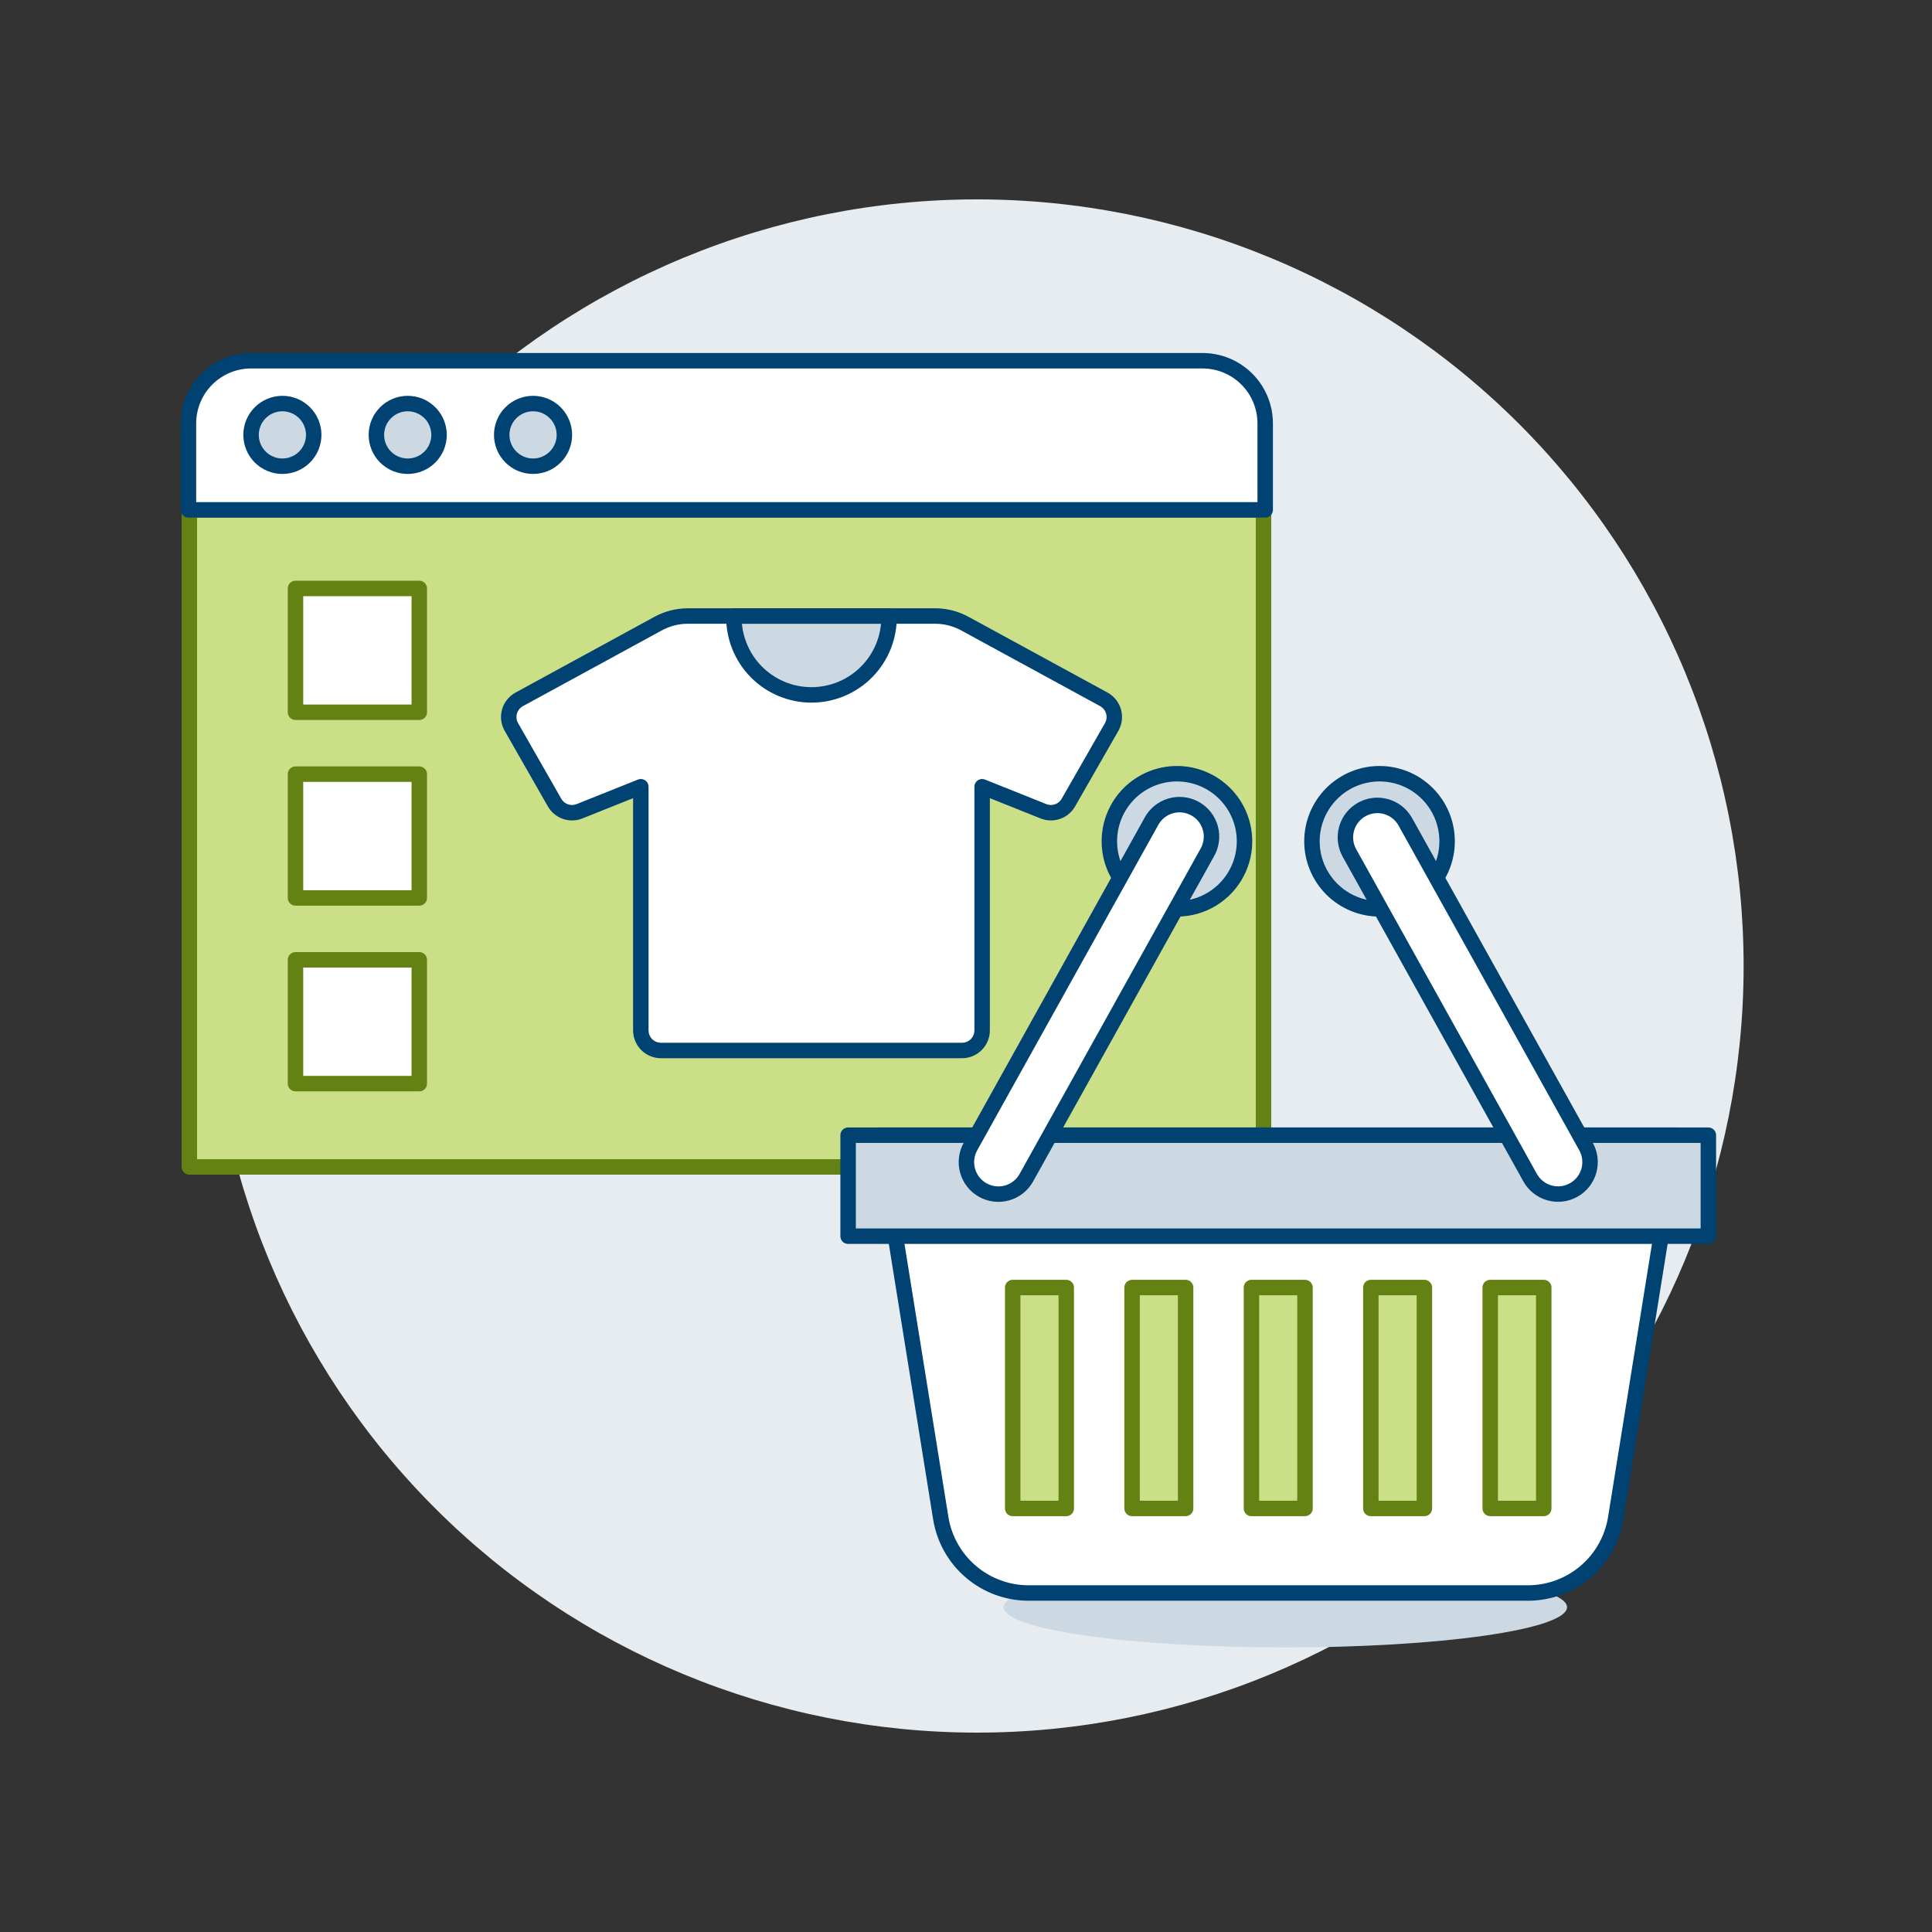
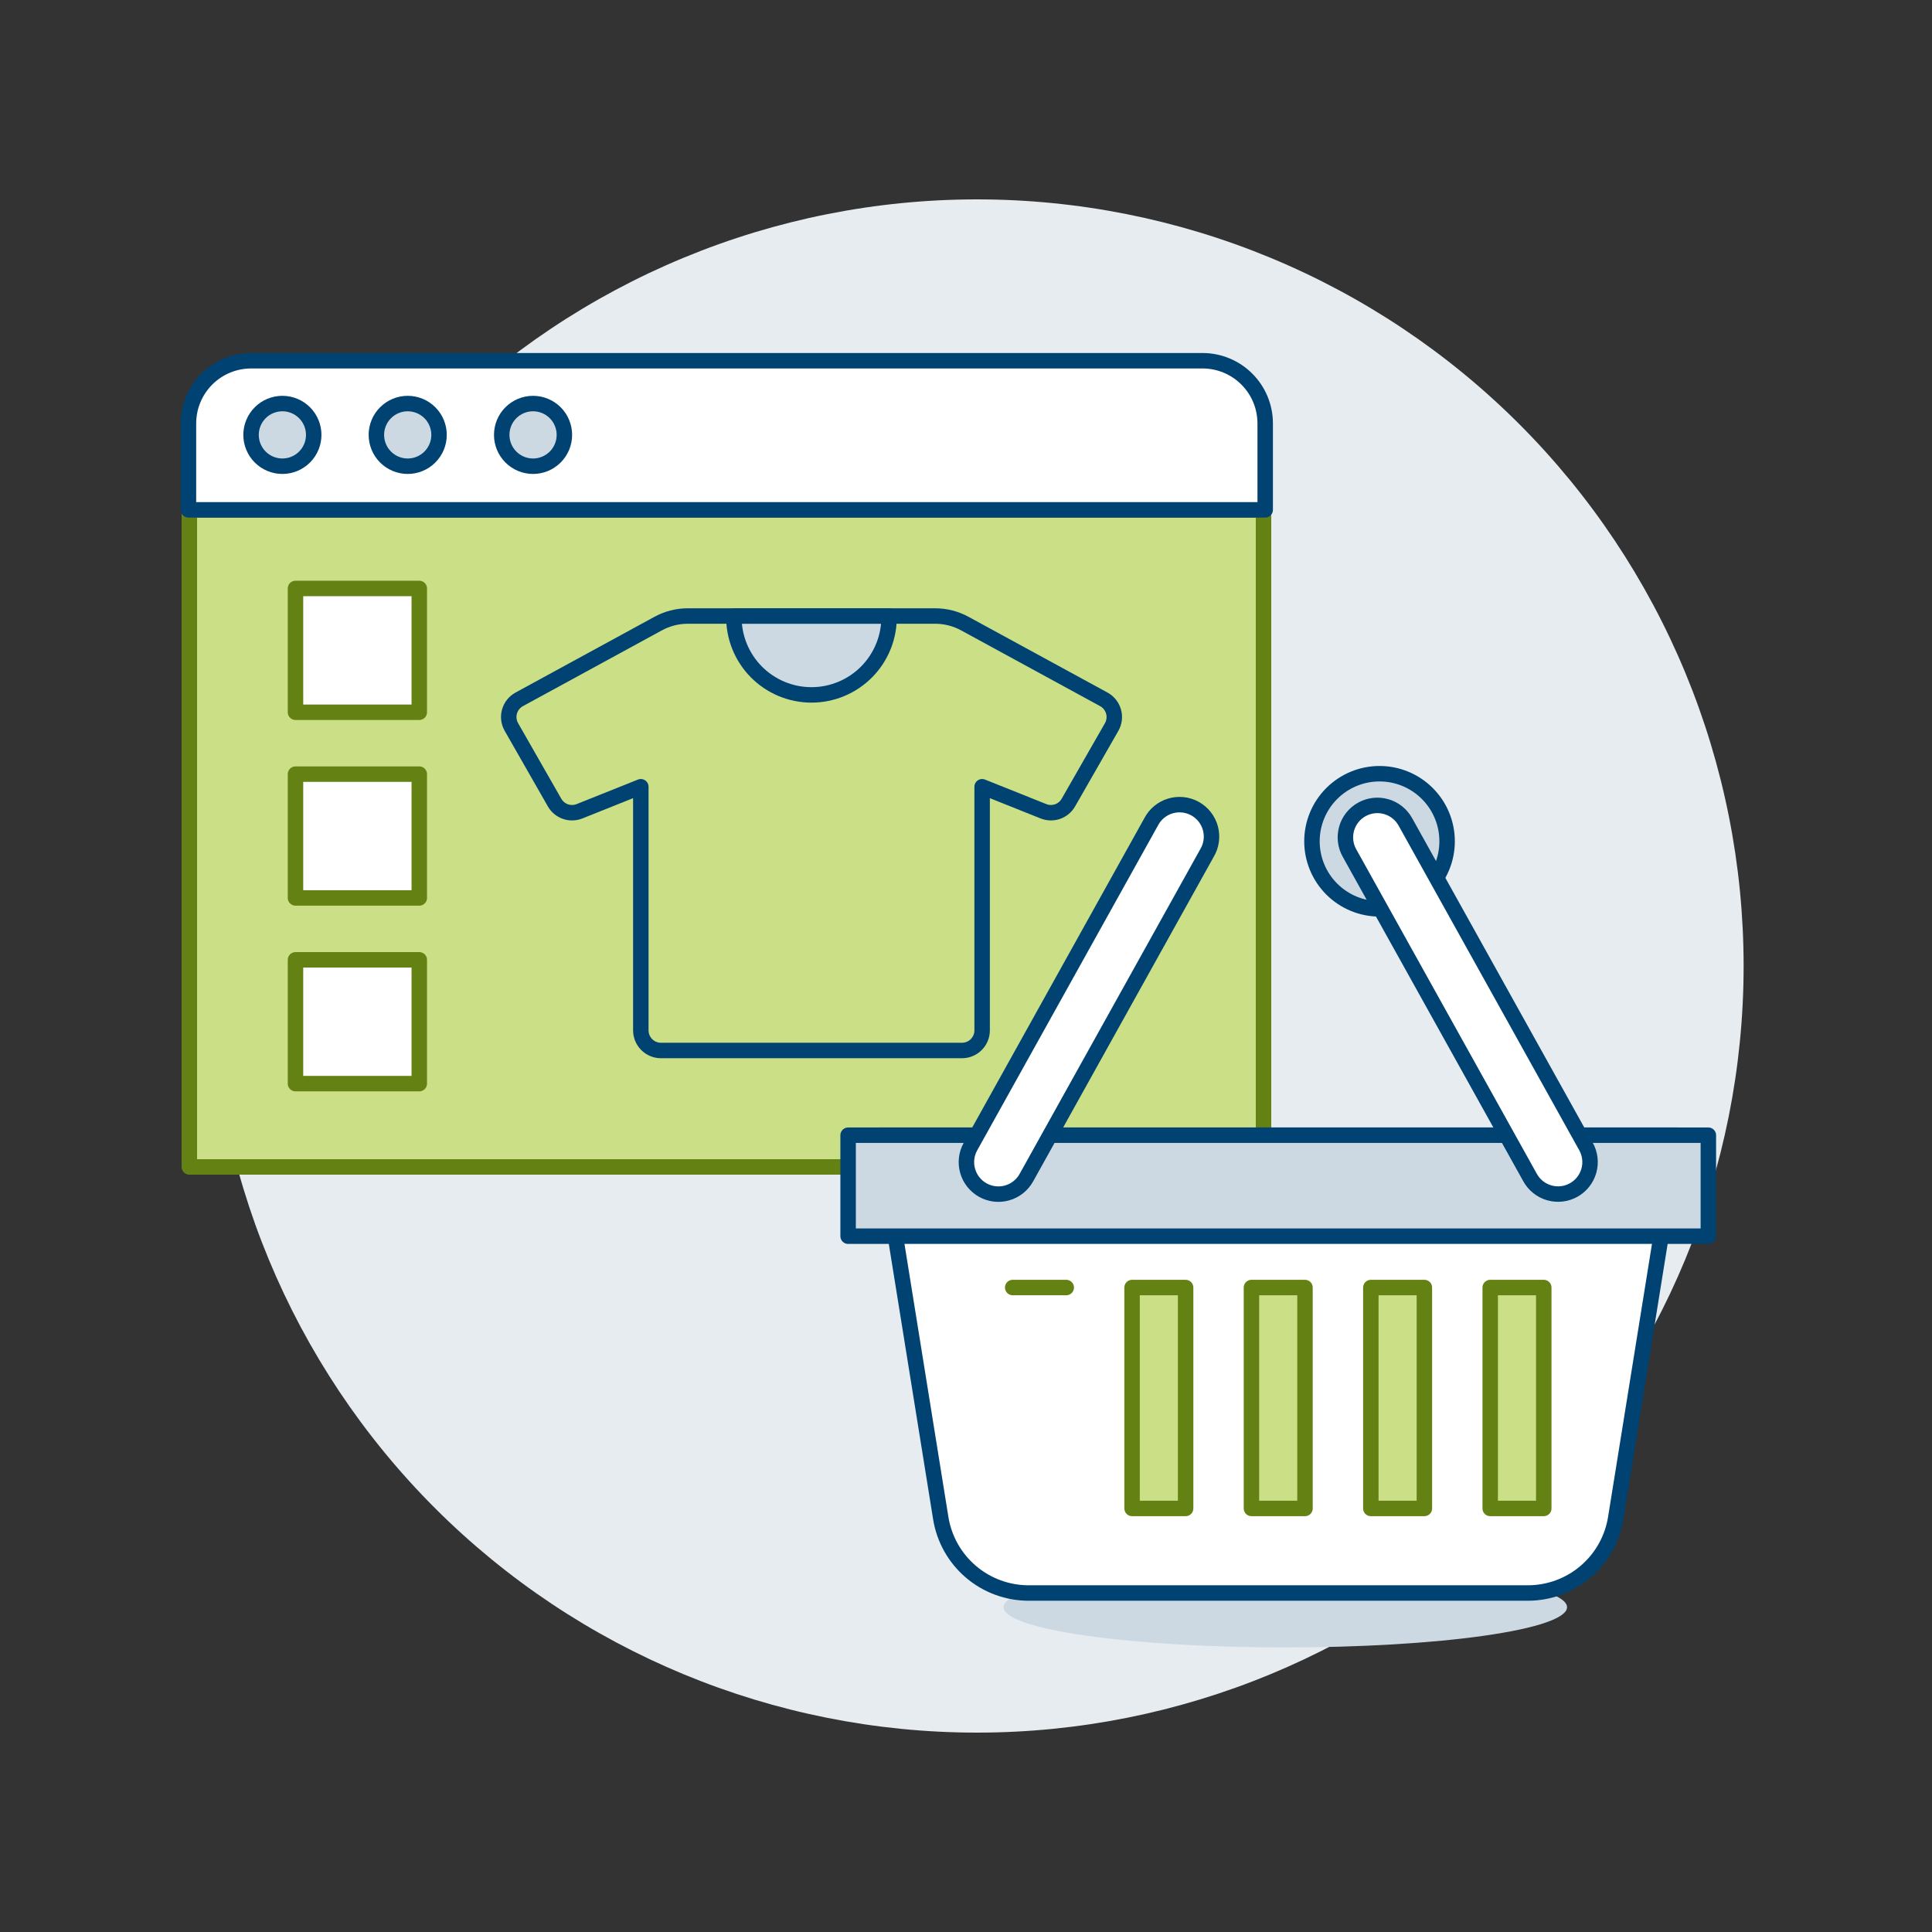
<svg xmlns="http://www.w3.org/2000/svg" width="500" height="500" viewBox="0 0 500 500" fill="none">
  <rect x="0" y="0" width="500" height="500" fill="#333333" stroke="none" />
  <g id="customize-shirt-basket-9">
    <path id="Vector" d="M54.447 250C54.447 302.619 75.35 353.083 112.557 390.29C149.764 427.497 200.228 448.4 252.847 448.4C305.466 448.4 355.93 427.497 393.137 390.29C430.344 353.083 451.247 302.619 451.247 250C451.247 223.946 446.115 198.147 436.145 174.076C426.174 150.005 411.56 128.133 393.137 109.71C374.714 91.287 352.843 76.673 328.772 66.702C304.701 56.732 278.902 51.6 252.847 51.6C226.793 51.6 200.994 56.732 176.923 66.702C152.852 76.673 130.98 91.287 112.557 109.71C94.134 128.133 79.52 150.005 69.55 174.076C59.579 198.147 54.447 223.946 54.447 250Z" fill="#E7ECF1" />
    <path id="Vector_2" d="M259.727 415.942C259.727 417.31 261.612 418.664 265.277 419.928C268.941 421.192 274.311 422.34 281.082 423.307C287.853 424.274 295.89 425.042 304.736 425.565C313.582 426.088 323.064 426.358 332.639 426.358C342.213 426.358 351.695 426.088 360.541 425.565C369.387 425.042 377.425 424.274 384.195 423.307C390.966 422.34 396.336 421.192 400 419.928C403.665 418.664 405.551 417.31 405.551 415.942C405.551 414.574 403.665 413.22 400 411.956C396.336 410.692 390.966 409.544 384.195 408.577C377.425 407.609 369.387 406.842 360.541 406.319C351.695 405.795 342.213 405.526 332.639 405.526C323.064 405.526 313.582 405.795 304.736 406.319C295.89 406.842 287.853 407.609 281.082 408.577C274.311 409.544 268.941 410.692 265.277 411.956C261.612 413.22 259.727 414.574 259.727 415.942Z" fill="#CCD9E2" />
    <path id="Vector_3" d="M49 132H327V302H49V132Z" fill="#CBDF86" />
    <path id="Vector_4" d="M49 132H327V302H49V132Z" stroke="#648213" stroke-width="4" stroke-linejoin="round" />
    <path id="Vector_5" d="M327.431 109.577C327.431 105.276 325.722 101.15 322.68 98.109C319.639 95.067 315.513 93.358 311.212 93.358H64.992C60.691 93.358 56.565 95.067 53.523 98.109C50.482 101.15 48.773 105.276 48.773 109.577V131.952H327.431V109.577Z" fill="white" />
    <path id="Vector_6" d="M327.431 109.577C327.431 105.276 325.722 101.15 322.68 98.109C319.639 95.067 315.513 93.358 311.212 93.358H64.992C60.691 93.358 56.565 95.067 53.523 98.109C50.482 101.15 48.773 105.276 48.773 109.577V131.952H327.431V109.577Z" stroke="#004272" stroke-width="4" stroke-linejoin="round" />
    <path id="Vector_7" d="M64.972 112.549C64.972 114.699 65.827 116.762 67.347 118.283C68.868 119.804 70.931 120.658 73.082 120.658C75.233 120.658 77.295 119.804 78.816 118.283C80.337 116.762 81.191 114.699 81.191 112.549C81.191 110.398 80.337 108.335 78.816 106.814C77.295 105.293 75.233 104.439 73.082 104.439C70.931 104.439 68.868 105.293 67.347 106.814C65.827 108.335 64.972 110.398 64.972 112.549Z" fill="#CCD9E2" stroke="#004272" stroke-width="4" stroke-linejoin="round" />
    <path id="Vector_8" d="M97.406 112.549C97.406 114.699 98.26 116.762 99.781 118.283C101.302 119.804 103.365 120.658 105.515 120.658C107.666 120.658 109.729 119.804 111.25 118.283C112.771 116.762 113.625 114.699 113.625 112.549C113.625 110.398 112.771 108.335 111.25 106.814C109.729 105.293 107.666 104.439 105.515 104.439C103.365 104.439 101.302 105.293 99.781 106.814C98.26 108.335 97.406 110.398 97.406 112.549Z" fill="#CCD9E2" stroke="#004272" stroke-width="4" stroke-linecap="round" stroke-linejoin="round" />
    <path id="Vector_9" d="M129.844 112.549C129.844 114.699 130.698 116.762 132.219 118.283C133.74 119.804 135.803 120.658 137.953 120.658C140.104 120.658 142.167 119.804 143.688 118.283C145.209 116.762 146.063 114.699 146.063 112.549C146.063 110.398 145.209 108.335 143.688 106.814C142.167 105.293 140.104 104.439 137.953 104.439C135.803 104.439 133.74 105.293 132.219 106.814C130.698 108.335 129.844 110.398 129.844 112.549Z" fill="#CCD9E2" stroke="#004272" stroke-width="4" stroke-linecap="round" stroke-linejoin="round" />
    <path id="Vector_10" d="M76.475 152.293H108.511V184.33H76.475V152.293Z" fill="white" stroke="#648213" stroke-width="4" stroke-linecap="round" stroke-linejoin="round" />
    <path id="Vector_11" d="M76.475 200.345H108.511V232.382H76.475V200.345Z" fill="white" stroke="#648213" stroke-width="4" stroke-linecap="round" stroke-linejoin="round" />
    <path id="Vector_12" d="M76.475 248.403H108.511V280.439H76.475V248.403Z" fill="white" stroke="#648213" stroke-width="4" stroke-linecap="round" stroke-linejoin="round" />
-     <path id="Vector_13" d="M249.742 161.41C247.385 160.114 244.739 159.431 242.049 159.426H177.971C175.282 159.431 172.638 160.113 170.283 161.41L134.373 180.992C133.765 181.324 133.229 181.774 132.797 182.315C132.366 182.857 132.046 183.479 131.858 184.145C131.669 184.812 131.616 185.509 131.7 186.197C131.784 186.884 132.005 187.548 132.349 188.149L143.524 207.706C144.146 208.796 145.142 209.624 146.327 210.038C147.512 210.452 148.806 210.424 149.972 209.958L165.844 203.609V266.661C165.845 268.042 166.394 269.365 167.371 270.342C168.347 271.318 169.671 271.867 171.052 271.869H248.968C250.349 271.867 251.673 271.318 252.65 270.342C253.626 269.365 254.175 268.042 254.176 266.661V203.609L270.048 209.958C271.214 210.422 272.508 210.45 273.693 210.037C274.878 209.623 275.873 208.795 276.496 207.706L287.696 188.149C288.039 187.547 288.258 186.883 288.341 186.196C288.424 185.508 288.37 184.811 288.181 184.145C287.992 183.479 287.673 182.857 287.241 182.316C286.81 181.774 286.275 181.324 285.667 180.992L249.742 161.41Z" fill="white" />
    <path id="Vector_14" d="M249.742 161.41C247.385 160.114 244.739 159.431 242.049 159.426H177.971C175.282 159.431 172.638 160.113 170.283 161.41L134.373 180.992C133.765 181.324 133.229 181.774 132.797 182.315C132.366 182.857 132.046 183.479 131.858 184.145C131.669 184.812 131.616 185.509 131.7 186.197C131.784 186.884 132.005 187.548 132.349 188.149L143.524 207.706C144.146 208.796 145.142 209.624 146.327 210.038C147.512 210.452 148.806 210.424 149.972 209.958L165.844 203.609V266.661C165.845 268.042 166.394 269.365 167.371 270.342C168.347 271.318 169.671 271.867 171.052 271.869H248.968C250.349 271.867 251.673 271.318 252.65 270.342C253.626 269.365 254.175 268.042 254.176 266.661V203.609L270.048 209.958C271.214 210.422 272.508 210.45 273.693 210.037C274.878 209.623 275.873 208.795 276.496 207.706L287.696 188.149C288.039 187.547 288.258 186.883 288.341 186.196C288.424 185.508 288.37 184.811 288.181 184.145C287.992 183.479 287.673 182.857 287.241 182.316C286.81 181.774 286.275 181.324 285.667 180.992L249.742 161.41Z" stroke="#004272" stroke-width="4" stroke-linecap="round" stroke-linejoin="round" />
    <path id="Vector_15" d="M230.086 159.445C230.128 162.108 229.639 164.753 228.649 167.225C227.659 169.698 226.187 171.948 224.319 173.846C222.45 175.744 220.223 177.251 217.767 178.28C215.31 179.309 212.673 179.839 210.01 179.839C207.347 179.839 204.71 179.309 202.254 178.28C199.797 177.251 197.57 175.744 195.702 173.846C193.833 171.948 192.361 169.698 191.371 167.225C190.381 164.753 189.893 162.108 189.935 159.445H230.086Z" fill="#CCD9E2" stroke="#004272" stroke-width="4" stroke-linecap="round" stroke-linejoin="round" />
    <path id="Vector_16" d="M418.144 392.888C417.275 398.295 414.508 403.216 410.34 406.768C406.172 410.32 400.874 412.271 395.398 412.271H266.214C260.738 412.271 255.44 410.32 251.272 406.768C247.103 403.216 244.337 398.295 243.468 392.888L227.526 293.792H434.081L418.144 392.888Z" fill="white" stroke="#004272" stroke-width="4" stroke-linecap="round" stroke-linejoin="round" />
    <path id="Vector_17" d="M219.491 293.792H442.121V319.926H219.491V293.792Z" fill="#CCD9E2" />
    <path id="Vector_18" d="M219.491 293.792H442.121V319.926H219.491V293.792Z" stroke="#004272" stroke-width="4" stroke-linecap="round" stroke-linejoin="round" />
-     <path id="Vector_19" d="M262.087 333.214H275.946V390.383H262.087V333.214Z" fill="#CBDF86" stroke="#648213" stroke-width="4" stroke-linecap="round" stroke-linejoin="round" />
+     <path id="Vector_19" d="M262.087 333.214H275.946H262.087V333.214Z" fill="#CBDF86" stroke="#648213" stroke-width="4" stroke-linecap="round" stroke-linejoin="round" />
    <path id="Vector_20" d="M292.979 333.214H306.837V390.383H292.979V333.214Z" fill="#CBDF86" stroke="#648213" stroke-width="4" stroke-linecap="round" stroke-linejoin="round" />
    <path id="Vector_21" d="M323.874 333.214H337.732V390.383H323.874V333.214Z" fill="#CBDF86" stroke="#648213" stroke-width="4" stroke-linecap="round" stroke-linejoin="round" />
    <path id="Vector_22" d="M354.77 333.214H368.628V390.383H354.77V333.214Z" fill="#CBDF86" stroke="#648213" stroke-width="4" stroke-linecap="round" stroke-linejoin="round" />
    <path id="Vector_23" d="M385.666 333.214H399.524V390.383H385.666V333.214Z" fill="#CBDF86" stroke="#648213" stroke-width="4" stroke-linecap="round" stroke-linejoin="round" />
-     <path id="Vector_24" d="M287.101 217.725C287.101 222.364 288.943 226.812 292.223 230.092C295.503 233.372 299.951 235.214 304.59 235.214C309.228 235.214 313.676 233.372 316.956 230.092C320.236 226.812 322.078 222.364 322.078 217.725C322.078 213.087 320.236 208.639 316.956 205.359C313.676 202.079 309.228 200.236 304.59 200.236C299.951 200.236 295.503 202.079 292.223 205.359C288.943 208.639 287.101 213.087 287.101 217.725Z" fill="#CCD9E2" stroke="#004272" stroke-width="4" stroke-linecap="round" stroke-linejoin="round" />
    <path id="Vector_25" d="M312.382 220.736C312.947 219.784 313.315 218.728 313.464 217.632C313.614 216.535 313.542 215.419 313.253 214.351C312.964 213.283 312.463 212.283 311.781 211.411C311.099 210.54 310.249 209.814 309.281 209.276C308.313 208.739 307.248 208.401 306.147 208.283C305.047 208.164 303.934 208.268 302.874 208.587C301.814 208.906 300.829 209.435 299.977 210.141C299.125 210.848 298.423 211.718 297.914 212.701L251.151 296.738C250.622 297.688 250.286 298.733 250.161 299.813C250.036 300.893 250.126 301.987 250.424 303.032C250.722 304.078 251.223 305.055 251.898 305.906C252.573 306.758 253.41 307.469 254.36 307.997C255.31 308.526 256.355 308.862 257.435 308.987C258.515 309.112 259.609 309.023 260.654 308.725C261.7 308.427 262.676 307.926 263.528 307.25C264.38 306.575 265.091 305.738 265.619 304.788L312.382 220.736Z" fill="white" stroke="#004272" stroke-width="4" stroke-linecap="round" stroke-linejoin="round" />
    <path id="Vector_26" d="M339.533 217.725C339.533 222.364 341.376 226.812 344.656 230.092C347.935 233.372 352.384 235.214 357.022 235.214C361.661 235.214 366.109 233.372 369.389 230.092C372.669 226.812 374.511 222.364 374.511 217.725C374.511 213.087 372.669 208.639 369.389 205.359C366.109 202.079 361.661 200.236 357.022 200.236C352.384 200.236 347.935 202.079 344.656 205.359C341.376 208.639 339.533 213.087 339.533 217.725Z" fill="#CCD9E2" stroke="#004272" stroke-width="4" stroke-linecap="round" stroke-linejoin="round" />
    <path id="Vector_27" d="M349.23 220.736C348.162 218.817 347.901 216.553 348.503 214.442C349.104 212.33 350.52 210.544 352.439 209.477C354.358 208.409 356.622 208.148 358.733 208.749C360.845 209.351 362.631 210.767 363.698 212.686L410.461 296.723C411.529 298.642 411.79 300.906 411.188 303.017C410.587 305.129 409.171 306.915 407.252 307.982C405.333 309.05 403.069 309.311 400.958 308.71C398.846 308.108 397.06 306.692 395.993 304.773L349.23 220.736Z" fill="white" stroke="#004272" stroke-width="4" stroke-linecap="round" stroke-linejoin="round" />
  </g>
</svg>